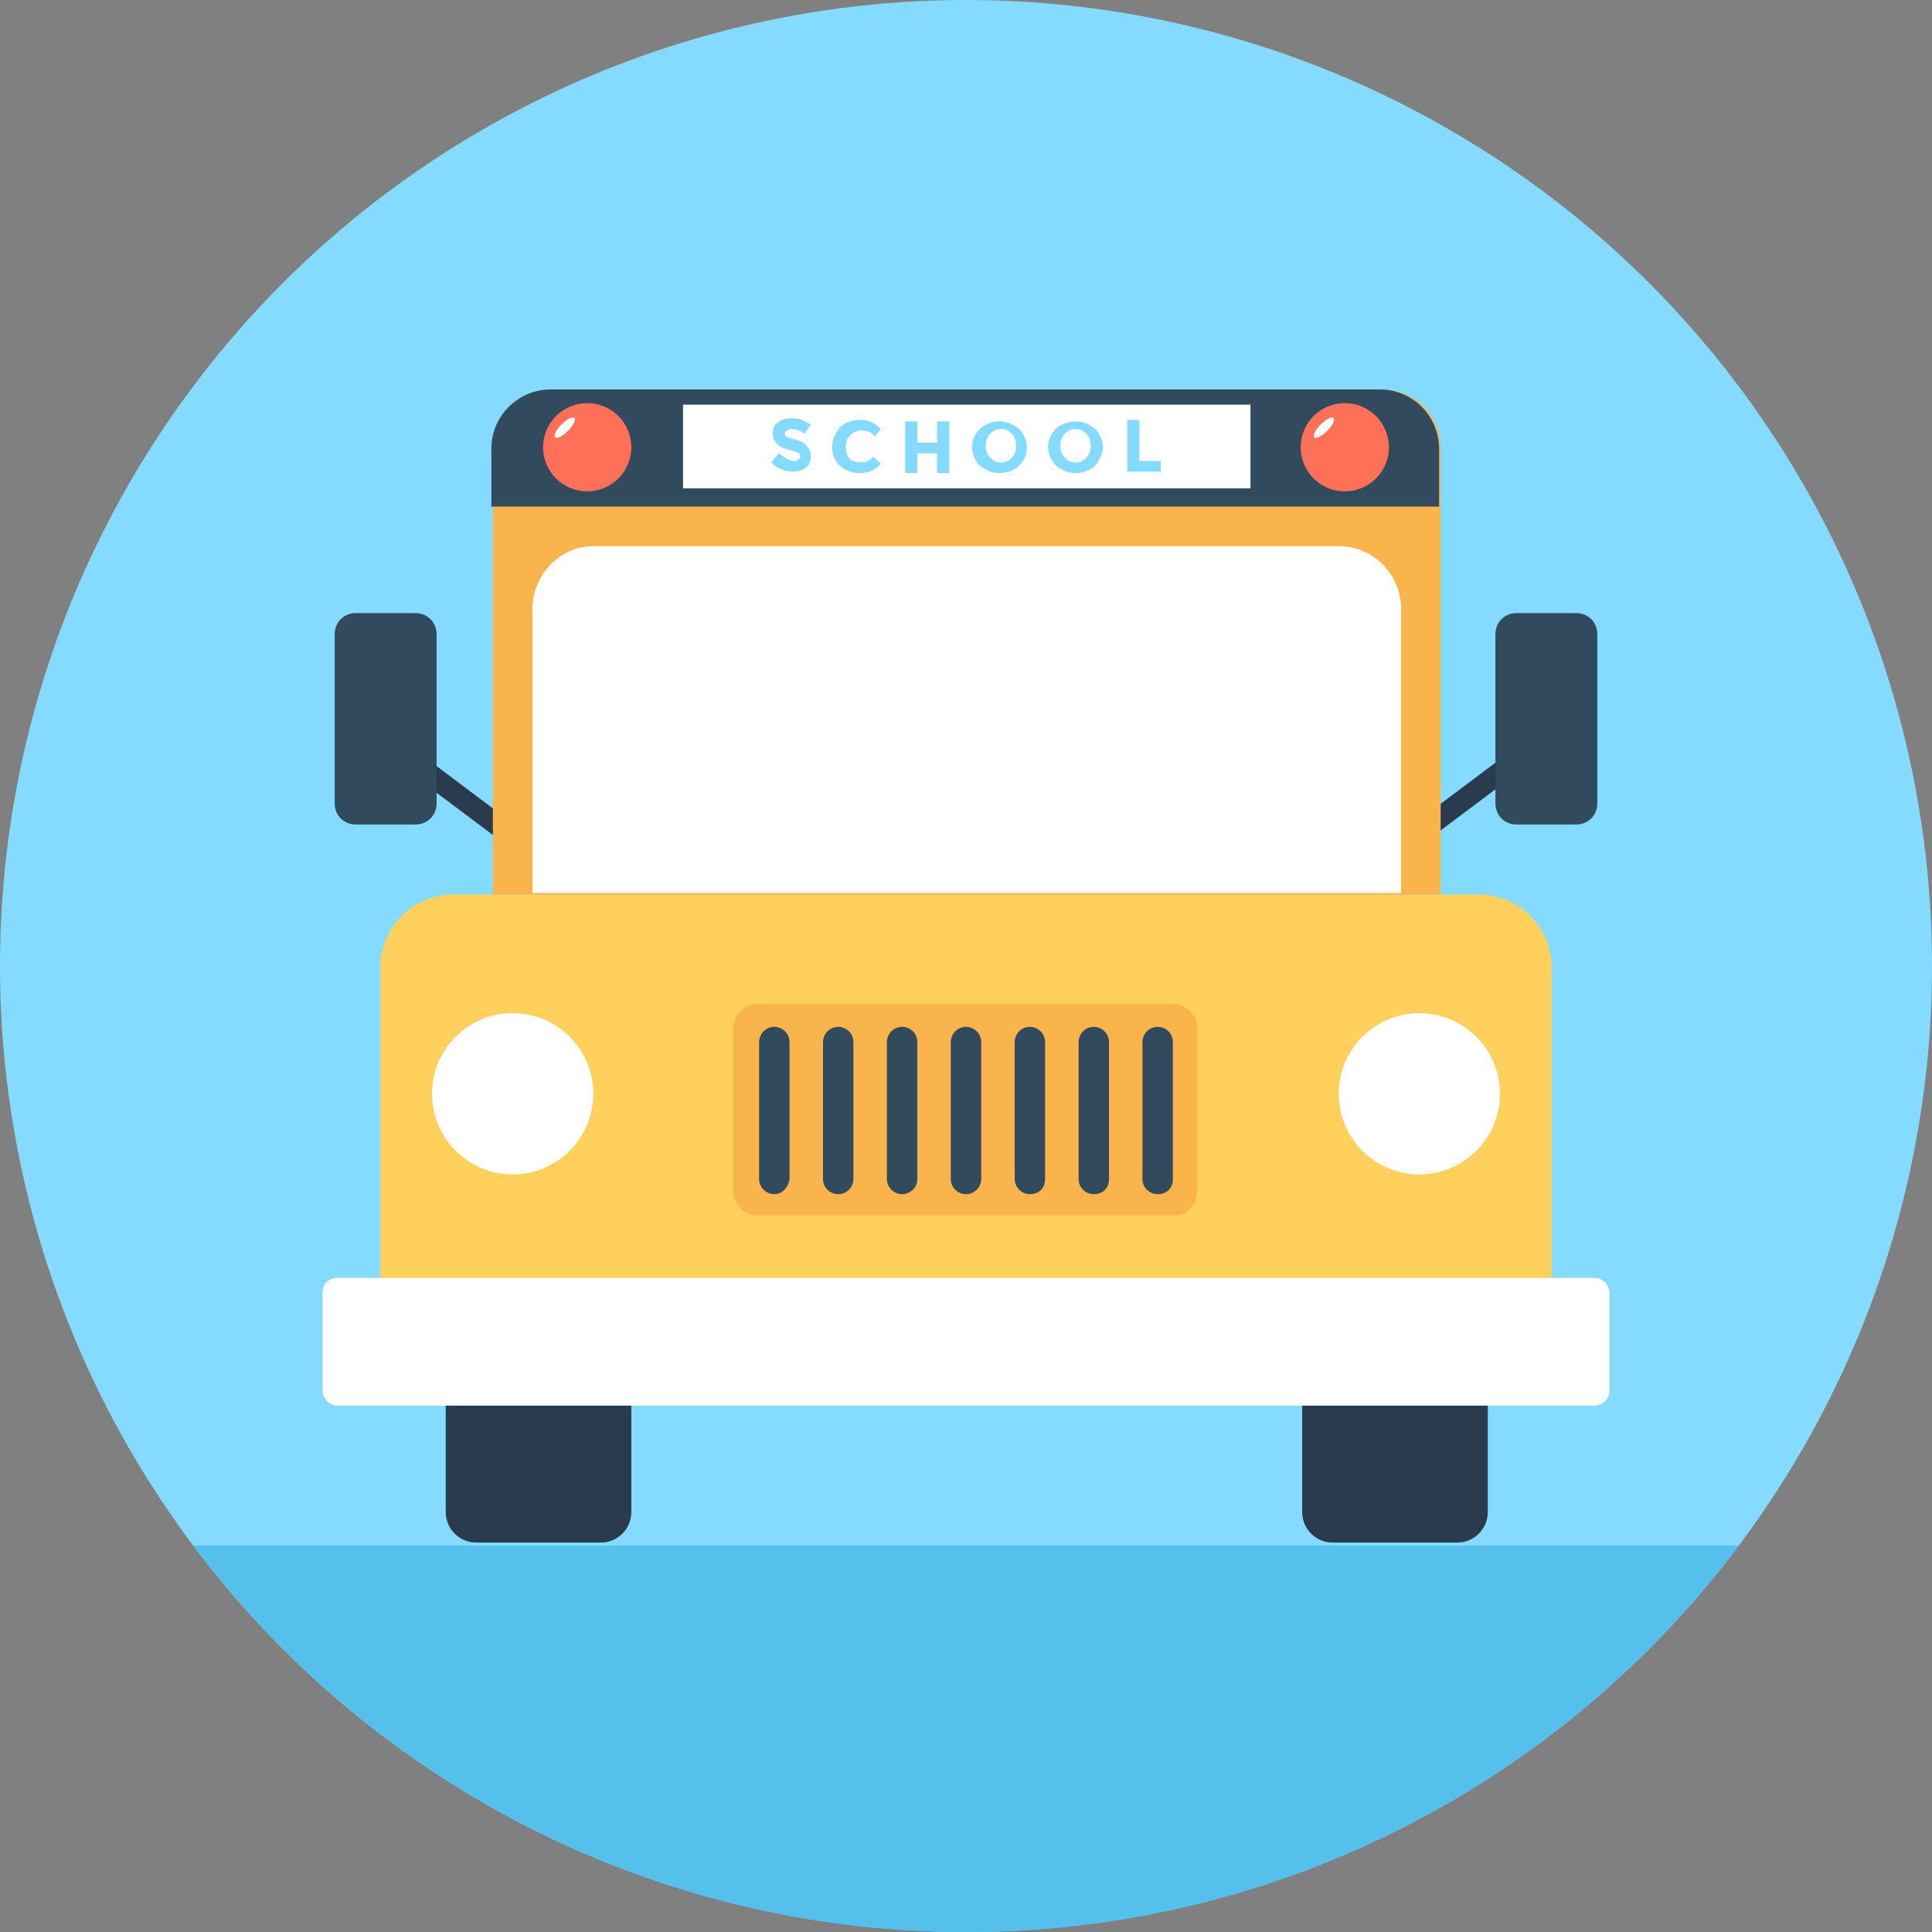
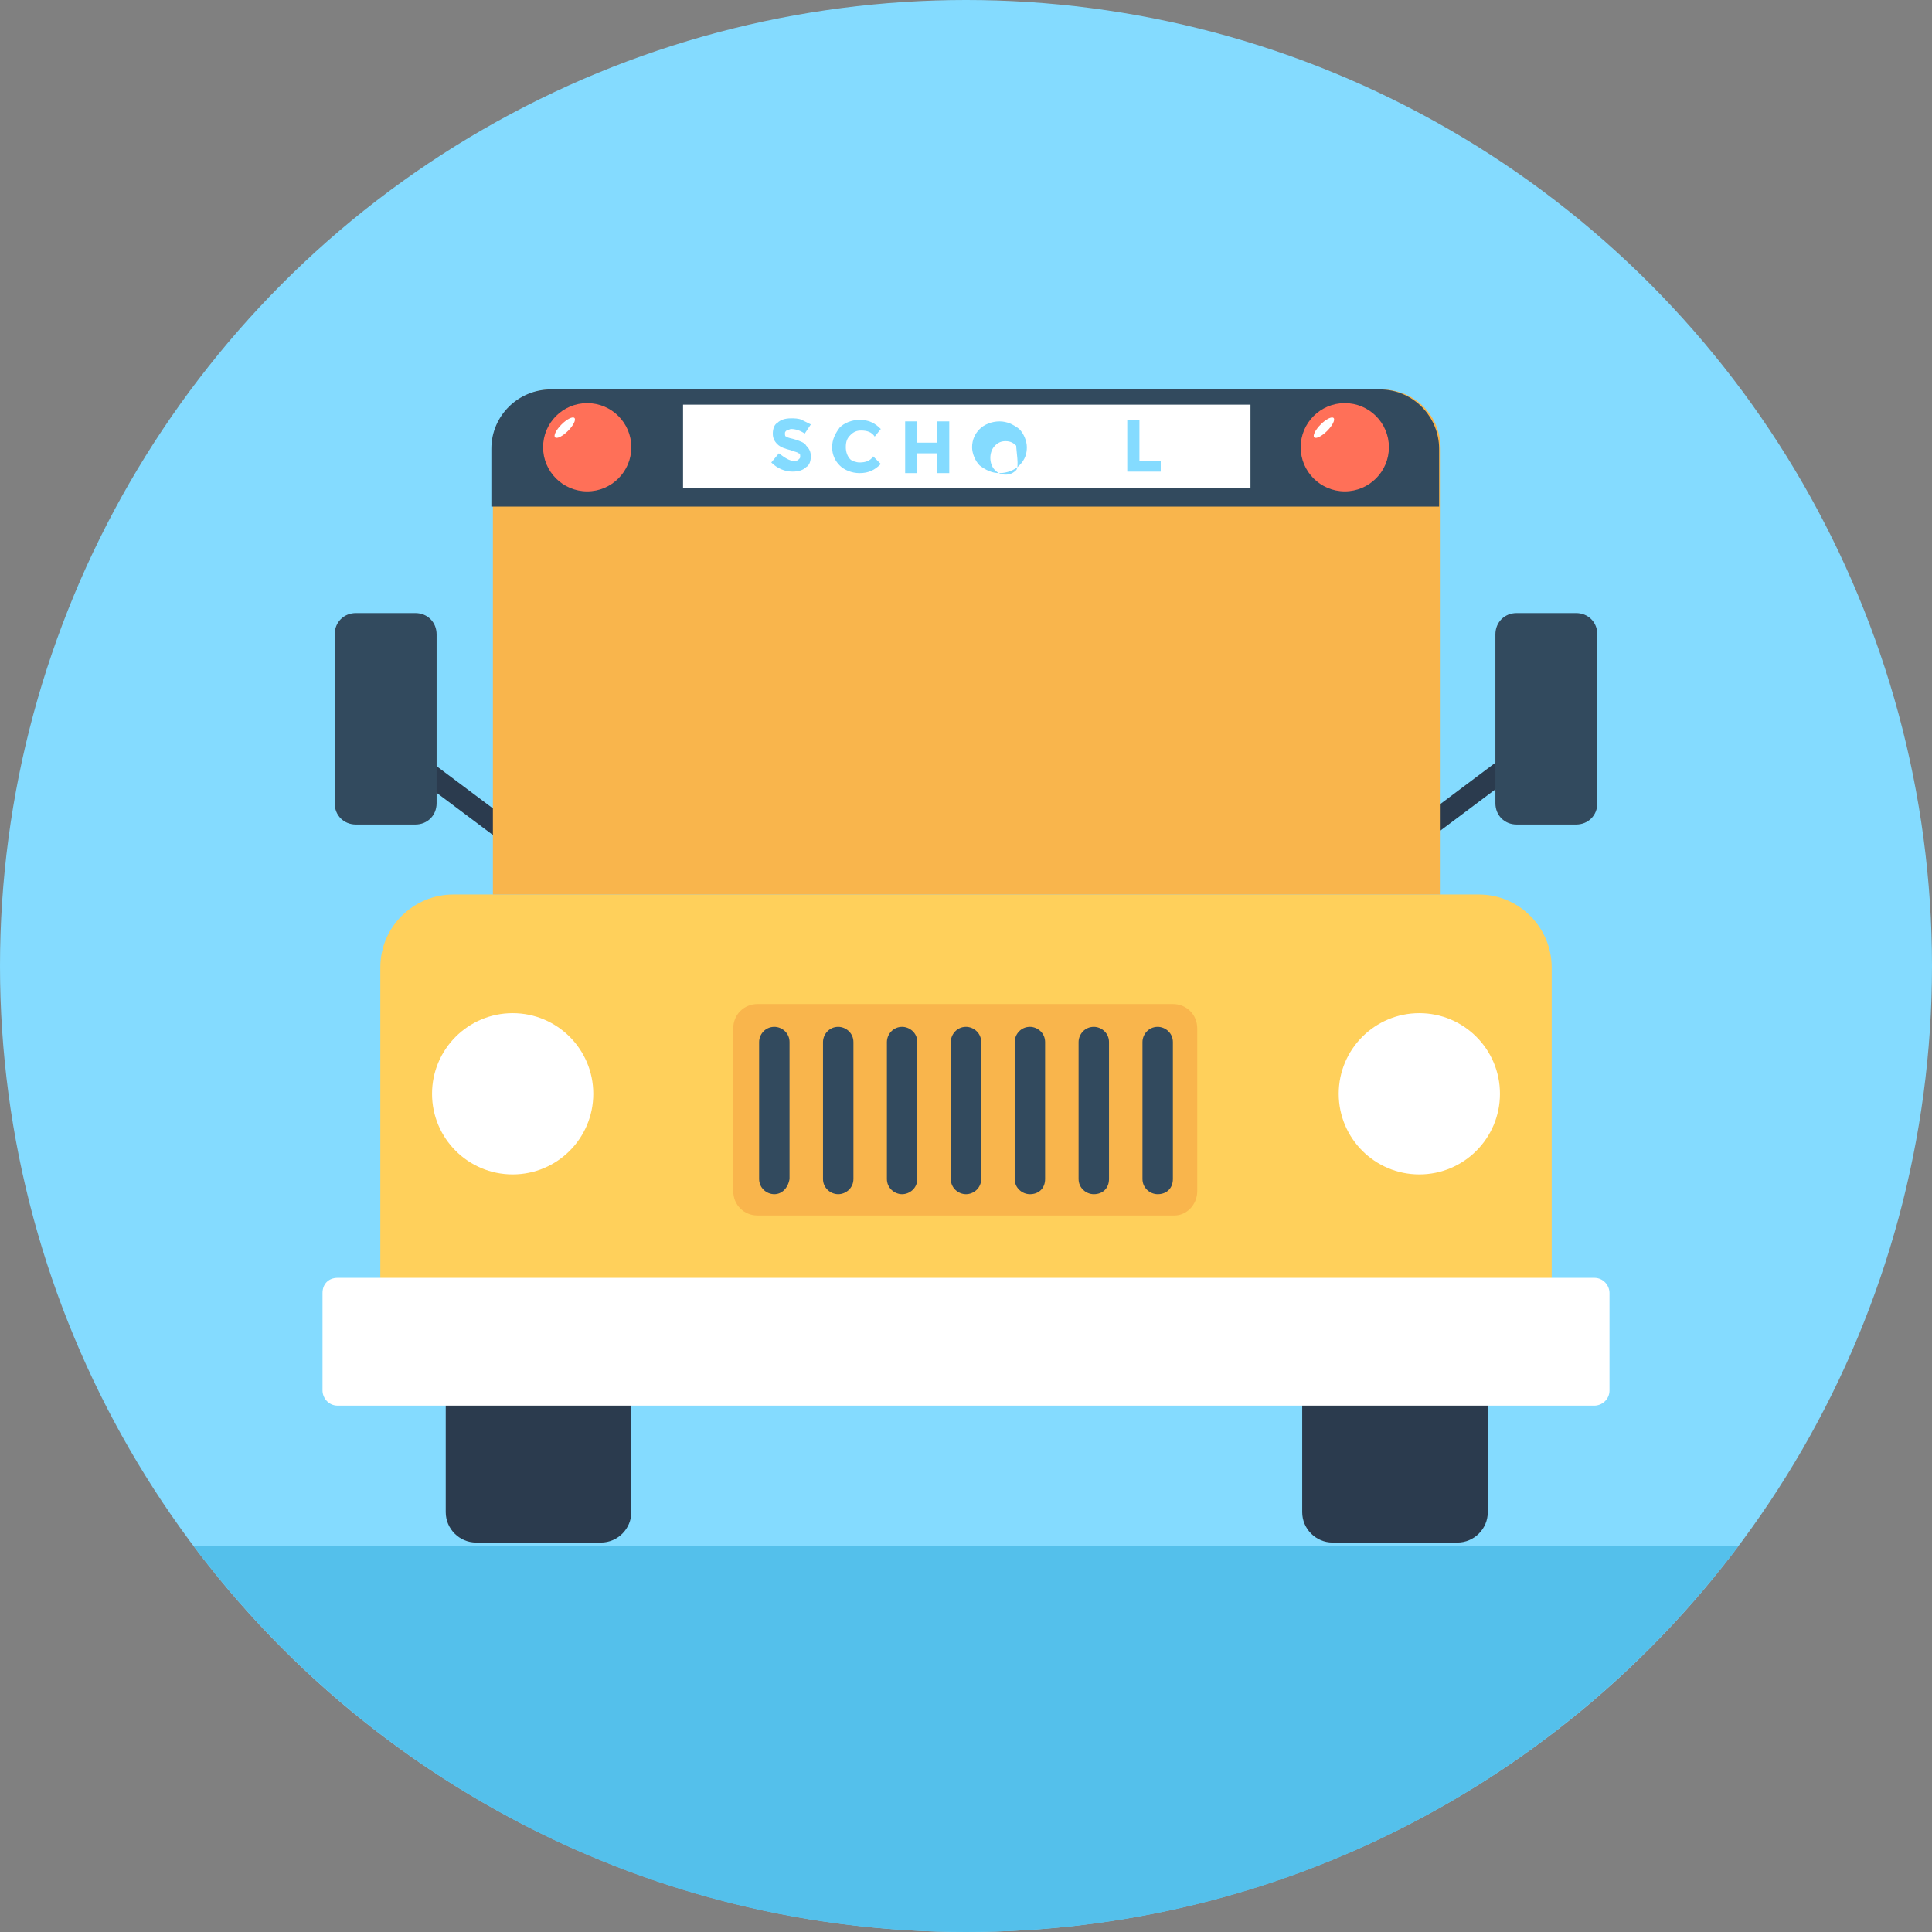
<svg xmlns="http://www.w3.org/2000/svg" version="1.1" id="Layer_1" viewBox="0 0 508 508" xml:space="preserve">
  <rect x="0" y="0" width="508" height="508" fill="#808080" stroke="none" />
  <circle style="fill:#84DBFF;" cx="254" cy="254" r="254" />
  <path style="fill:#54C0EB;" d="M50.8,406.4C97.2,468,170.8,508,254,508s156.8-40,203.2-101.6H50.8z" />
  <rect x="369.794" y="207.129" transform="matrix(-0.8 0.6 -0.6 -0.8 820.004 146.36)" style="fill:#2B3B4E;" width="31.601" height="5.6" />
  <path style="fill:#324A5E;" d="M414.4,216.8h-15.6c-3.2,0-5.6-2.4-5.6-5.6v-44.4c0-3.2,2.4-5.6,5.6-5.6h15.6c3.2,0,5.6,2.4,5.6,5.6  v44.4C420,214.4,417.6,216.8,414.4,216.8z" />
  <rect x="106.228" y="207.618" transform="matrix(0.8 0.6 -0.6 0.8 150.724 -31.125)" style="fill:#2B3B4E;" width="31.599" height="5.6" />
  <path style="fill:#324A5E;" d="M93.6,216.8h15.6c3.2,0,5.6-2.4,5.6-5.6v-44.4c0-3.2-2.4-5.6-5.6-5.6H93.6c-3.2,0-5.6,2.4-5.6,5.6  v44.4C88,214.4,90.4,216.8,93.6,216.8z" />
  <path style="fill:#FFD05B;" d="M408,340.4H100v-86c0-10.8,8.8-19.2,19.2-19.2h269.6c10.8,0,19.2,8.8,19.2,19.2V340.4z" />
  <path style="fill:#F9B54C;" d="M378.4,235.2H129.6V118c0-8.8,6.8-15.6,15.6-15.6h218c8.8,0,15.6,6.8,15.6,15.6v117.2H378.4z" />
  <path style="fill:#324A5E;" d="M378.4,133.2V118c0-8.4-6.8-15.6-15.6-15.6h-218c-8.4,0-15.6,6.8-15.6,15.6v15.2H378.4z" />
-   <path style="fill:#FFFFFF;" d="M140,160v74.8h228.4V160c0-8.8-7.2-16.4-16.4-16.4H156C147.2,143.6,140,151.2,140,160z" />
  <g>
    <path style="fill:#2B3B4E;" d="M390.8,365.2h-48.4v32.4c0,4.4,3.6,8,8,8h32.8c4.4,0,8-3.6,8-8v-32.4H390.8z" />
    <path style="fill:#2B3B4E;" d="M165.6,365.2h-48.4v32.4c0,4.4,3.6,8,8,8H158c4.4,0,8-3.6,8-8v-32.4H165.6z" />
  </g>
  <g>
    <path style="fill:#FFFFFF;" d="M84.8,340v25.6c0,2,1.6,4,4,4h330.4c2,0,4-1.6,4-4V340c0-2-1.6-4-4-4H88.8   C86.4,336,84.8,337.6,84.8,340z" />
    <circle style="fill:#FFFFFF;" cx="373.2" cy="287.6" r="21.2" />
    <circle style="fill:#FFFFFF;" cx="134.8" cy="287.6" r="21.2" />
  </g>
  <path style="fill:#F9B54C;" d="M308.8,319.6H199.2c-3.6,0-6.4-2.8-6.4-6.4v-42.8c0-3.6,2.8-6.4,6.4-6.4h109.2c3.6,0,6.4,2.8,6.4,6.4  v42.8C314.8,316.8,312,319.6,308.8,319.6z" />
  <g>
    <path style="fill:#324A5E;" d="M203.6,314L203.6,314c-2,0-4-1.6-4-4v-36c0-2,1.6-4,4-4l0,0c2,0,4,1.6,4,4v36   C207.2,312.4,205.6,314,203.6,314z" />
    <path style="fill:#324A5E;" d="M220.4,314L220.4,314c-2,0-4-1.6-4-4v-36c0-2,1.6-4,4-4l0,0c2,0,4,1.6,4,4v36   C224.4,312.4,222.4,314,220.4,314z" />
    <path style="fill:#324A5E;" d="M237.2,314L237.2,314c-2,0-4-1.6-4-4v-36c0-2,1.6-4,4-4l0,0c2,0,4,1.6,4,4v36   C241.2,312.4,239.2,314,237.2,314z" />
    <path style="fill:#324A5E;" d="M254,314L254,314c-2,0-4-1.6-4-4v-36c0-2,1.6-4,4-4l0,0c2,0,4,1.6,4,4v36C258,312.4,256,314,254,314   z" />
    <path style="fill:#324A5E;" d="M270.8,314L270.8,314c-2,0-4-1.6-4-4v-36c0-2,1.6-4,4-4l0,0c2,0,4,1.6,4,4v36   C274.8,312.4,273.2,314,270.8,314z" />
    <path style="fill:#324A5E;" d="M287.6,314L287.6,314c-2,0-4-1.6-4-4v-36c0-2,1.6-4,4-4l0,0c2,0,4,1.6,4,4v36   C291.6,312.4,290,314,287.6,314z" />
    <path style="fill:#324A5E;" d="M304.4,314L304.4,314c-2,0-4-1.6-4-4v-36c0-2,1.6-4,4-4l0,0c2,0,4,1.6,4,4v36   C308.4,312.4,306.8,314,304.4,314z" />
  </g>
  <rect x="179.6" y="106.4" style="fill:#FFFFFF;" width="149.2" height="22" />
  <g>
    <path style="fill:#84DBFF;" d="M206.8,113.2c-0.4,0.4-0.4,0.4-0.4,0.8s0,0.8,0.4,0.8c0.4,0.4,1.2,0.4,2.4,0.8s2.4,0.8,2.8,1.6   c0.8,0.8,1.2,1.6,1.2,2.8c0,1.2-0.4,2.4-1.2,2.8c-0.8,0.8-2,1.2-3.6,1.2c-2,0-4-0.8-5.6-2.4l2-2.4c1.6,1.2,2.8,2,4,2   c0.4,0,0.8,0,1.2-0.4s0.4-0.4,0.4-0.8s0-0.8-0.4-0.8c-0.4-0.4-1.2-0.4-2-0.8c-1.6-0.4-2.8-0.8-3.6-1.6c-0.8-0.8-1.2-1.6-1.2-2.8   c0-1.2,0.4-2.4,1.2-2.8c0.8-0.8,2-1.2,3.6-1.2c0.8,0,2,0,2.8,0.4s1.6,0.8,2.4,1.2l-1.6,2.4c-1.2-0.8-2.4-1.2-3.6-1.2   C207.6,112.8,207.2,113.2,206.8,113.2z" />
    <path style="fill:#84DBFF;" d="M226,121.6c1.6,0,2.8-0.4,3.6-1.6l2,2c-1.6,1.6-3.2,2.4-5.6,2.4c-2,0-4-0.8-5.2-2s-2-2.8-2-4.8   s0.8-3.6,2-5.2c1.2-1.2,3.2-2,5.2-2c2.4,0,4,0.8,5.6,2.4l-1.6,2c-0.8-1.2-2-1.6-3.6-1.6c-1.2,0-2,0.4-2.8,1.2   c-0.8,0.8-1.2,1.6-1.2,3.2c0,1.2,0.4,2.4,1.2,3.2C224,121.2,225.2,121.6,226,121.6z" />
    <path style="fill:#84DBFF;" d="M246.4,110.8h3.2v13.6h-3.2v-5.2h-5.2v5.2H238v-13.6h3.2v5.6h5.2V110.8z" />
-     <path style="fill:#84DBFF;" d="M268,122.4c-1.2,1.2-3.2,2-5.2,2s-3.6-0.8-5.2-2c-1.2-1.2-2-3.2-2-4.8c0-2,0.8-3.6,2-4.8   c1.2-1.2,3.2-2,5.2-2s3.6,0.8,5.2,2c1.2,1.2,2,3.2,2,4.8C270,119.2,269.6,120.8,268,122.4z M267.2,117.2c0-1.2-0.4-2.4-1.2-3.2   c-0.8-0.8-1.6-1.2-2.8-1.2c-1.2,0-2,0.4-2.8,1.2c-0.8,0.8-1.2,2-1.2,3.2s0.4,2.4,1.2,3.2c0.8,0.8,1.6,1.2,2.8,1.2   c1.2,0,2-0.4,2.8-1.2S267.2,118.4,267.2,117.2z" />
-     <path style="fill:#84DBFF;" d="M288,122.4c-1.2,1.2-3.2,2-5.2,2s-3.6-0.8-5.2-2c-1.2-1.2-2-3.2-2-4.8c0-2,0.8-3.6,2-4.8   c1.2-1.2,3.2-2,5.2-2s3.6,0.8,5.2,2c1.2,1.2,2,3.2,2,4.8C290,119.2,289.2,120.8,288,122.4z M286.8,117.2c0-1.2-0.4-2.4-1.2-3.2   c-0.8-0.8-1.6-1.2-2.8-1.2c-1.2,0-2,0.4-2.8,1.2c-0.8,0.8-1.2,2-1.2,3.2s0.4,2.4,1.2,3.2c0.8,0.8,1.6,1.2,2.8,1.2   c1.2,0,2-0.4,2.8-1.2C286.4,119.6,286.8,118.4,286.8,117.2z" />
+     <path style="fill:#84DBFF;" d="M268,122.4c-1.2,1.2-3.2,2-5.2,2s-3.6-0.8-5.2-2c-1.2-1.2-2-3.2-2-4.8c0-2,0.8-3.6,2-4.8   c1.2-1.2,3.2-2,5.2-2s3.6,0.8,5.2,2c1.2,1.2,2,3.2,2,4.8C270,119.2,269.6,120.8,268,122.4z M267.2,117.2c-0.8-0.8-1.6-1.2-2.8-1.2c-1.2,0-2,0.4-2.8,1.2c-0.8,0.8-1.2,2-1.2,3.2s0.4,2.4,1.2,3.2c0.8,0.8,1.6,1.2,2.8,1.2   c1.2,0,2-0.4,2.8-1.2S267.2,118.4,267.2,117.2z" />
    <path style="fill:#84DBFF;" d="M296.4,124v-13.6h3.2v10.8h5.6v2.8C305.2,124,296.4,124,296.4,124z" />
  </g>
  <circle style="fill:#FF7058;" cx="353.6" cy="117.6" r="11.6" />
  <ellipse transform="matrix(-0.707 -0.707 0.707 -0.707 514.735 438.025)" style="fill:#FFFFFF;" cx="348.085" cy="112.407" rx="1.2" ry="3.6" />
  <circle style="fill:#FF7058;" cx="154.4" cy="117.6" r="11.6" />
  <ellipse transform="matrix(-0.707 -0.707 0.707 -0.707 174.003 296.923)" style="fill:#FFFFFF;" cx="148.496" cy="112.424" rx="1.2" ry="3.6" />
</svg>